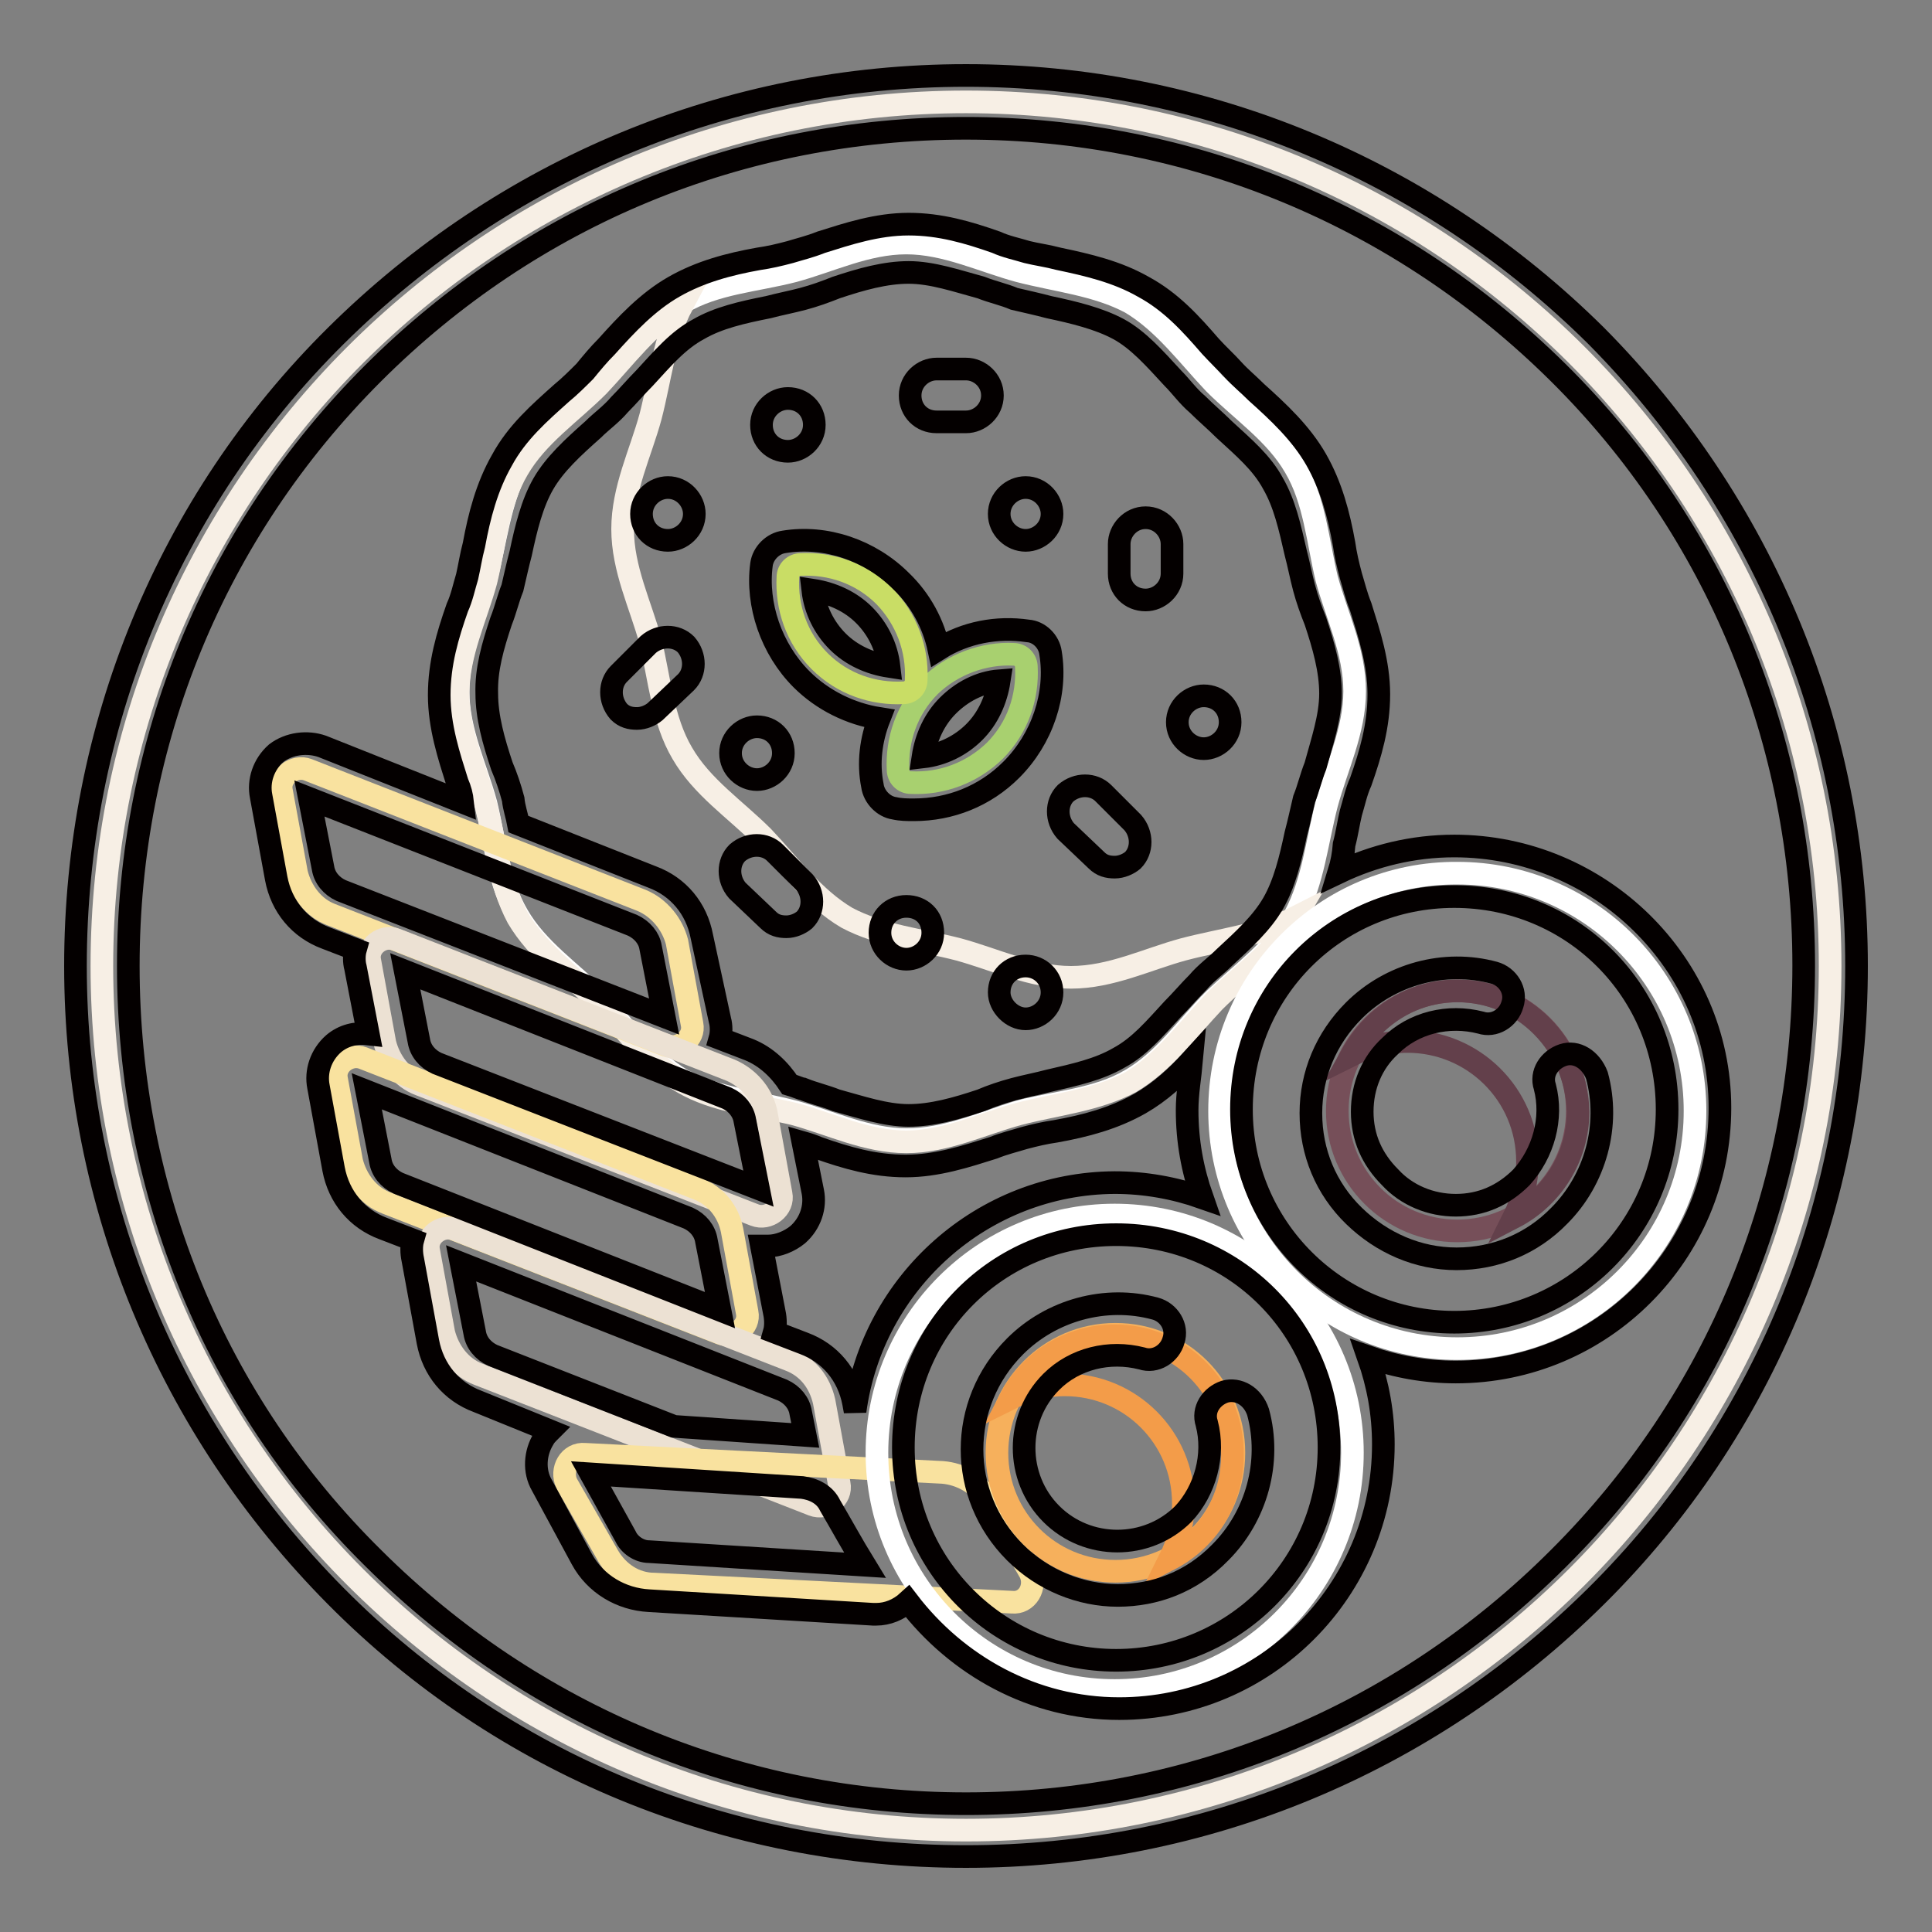
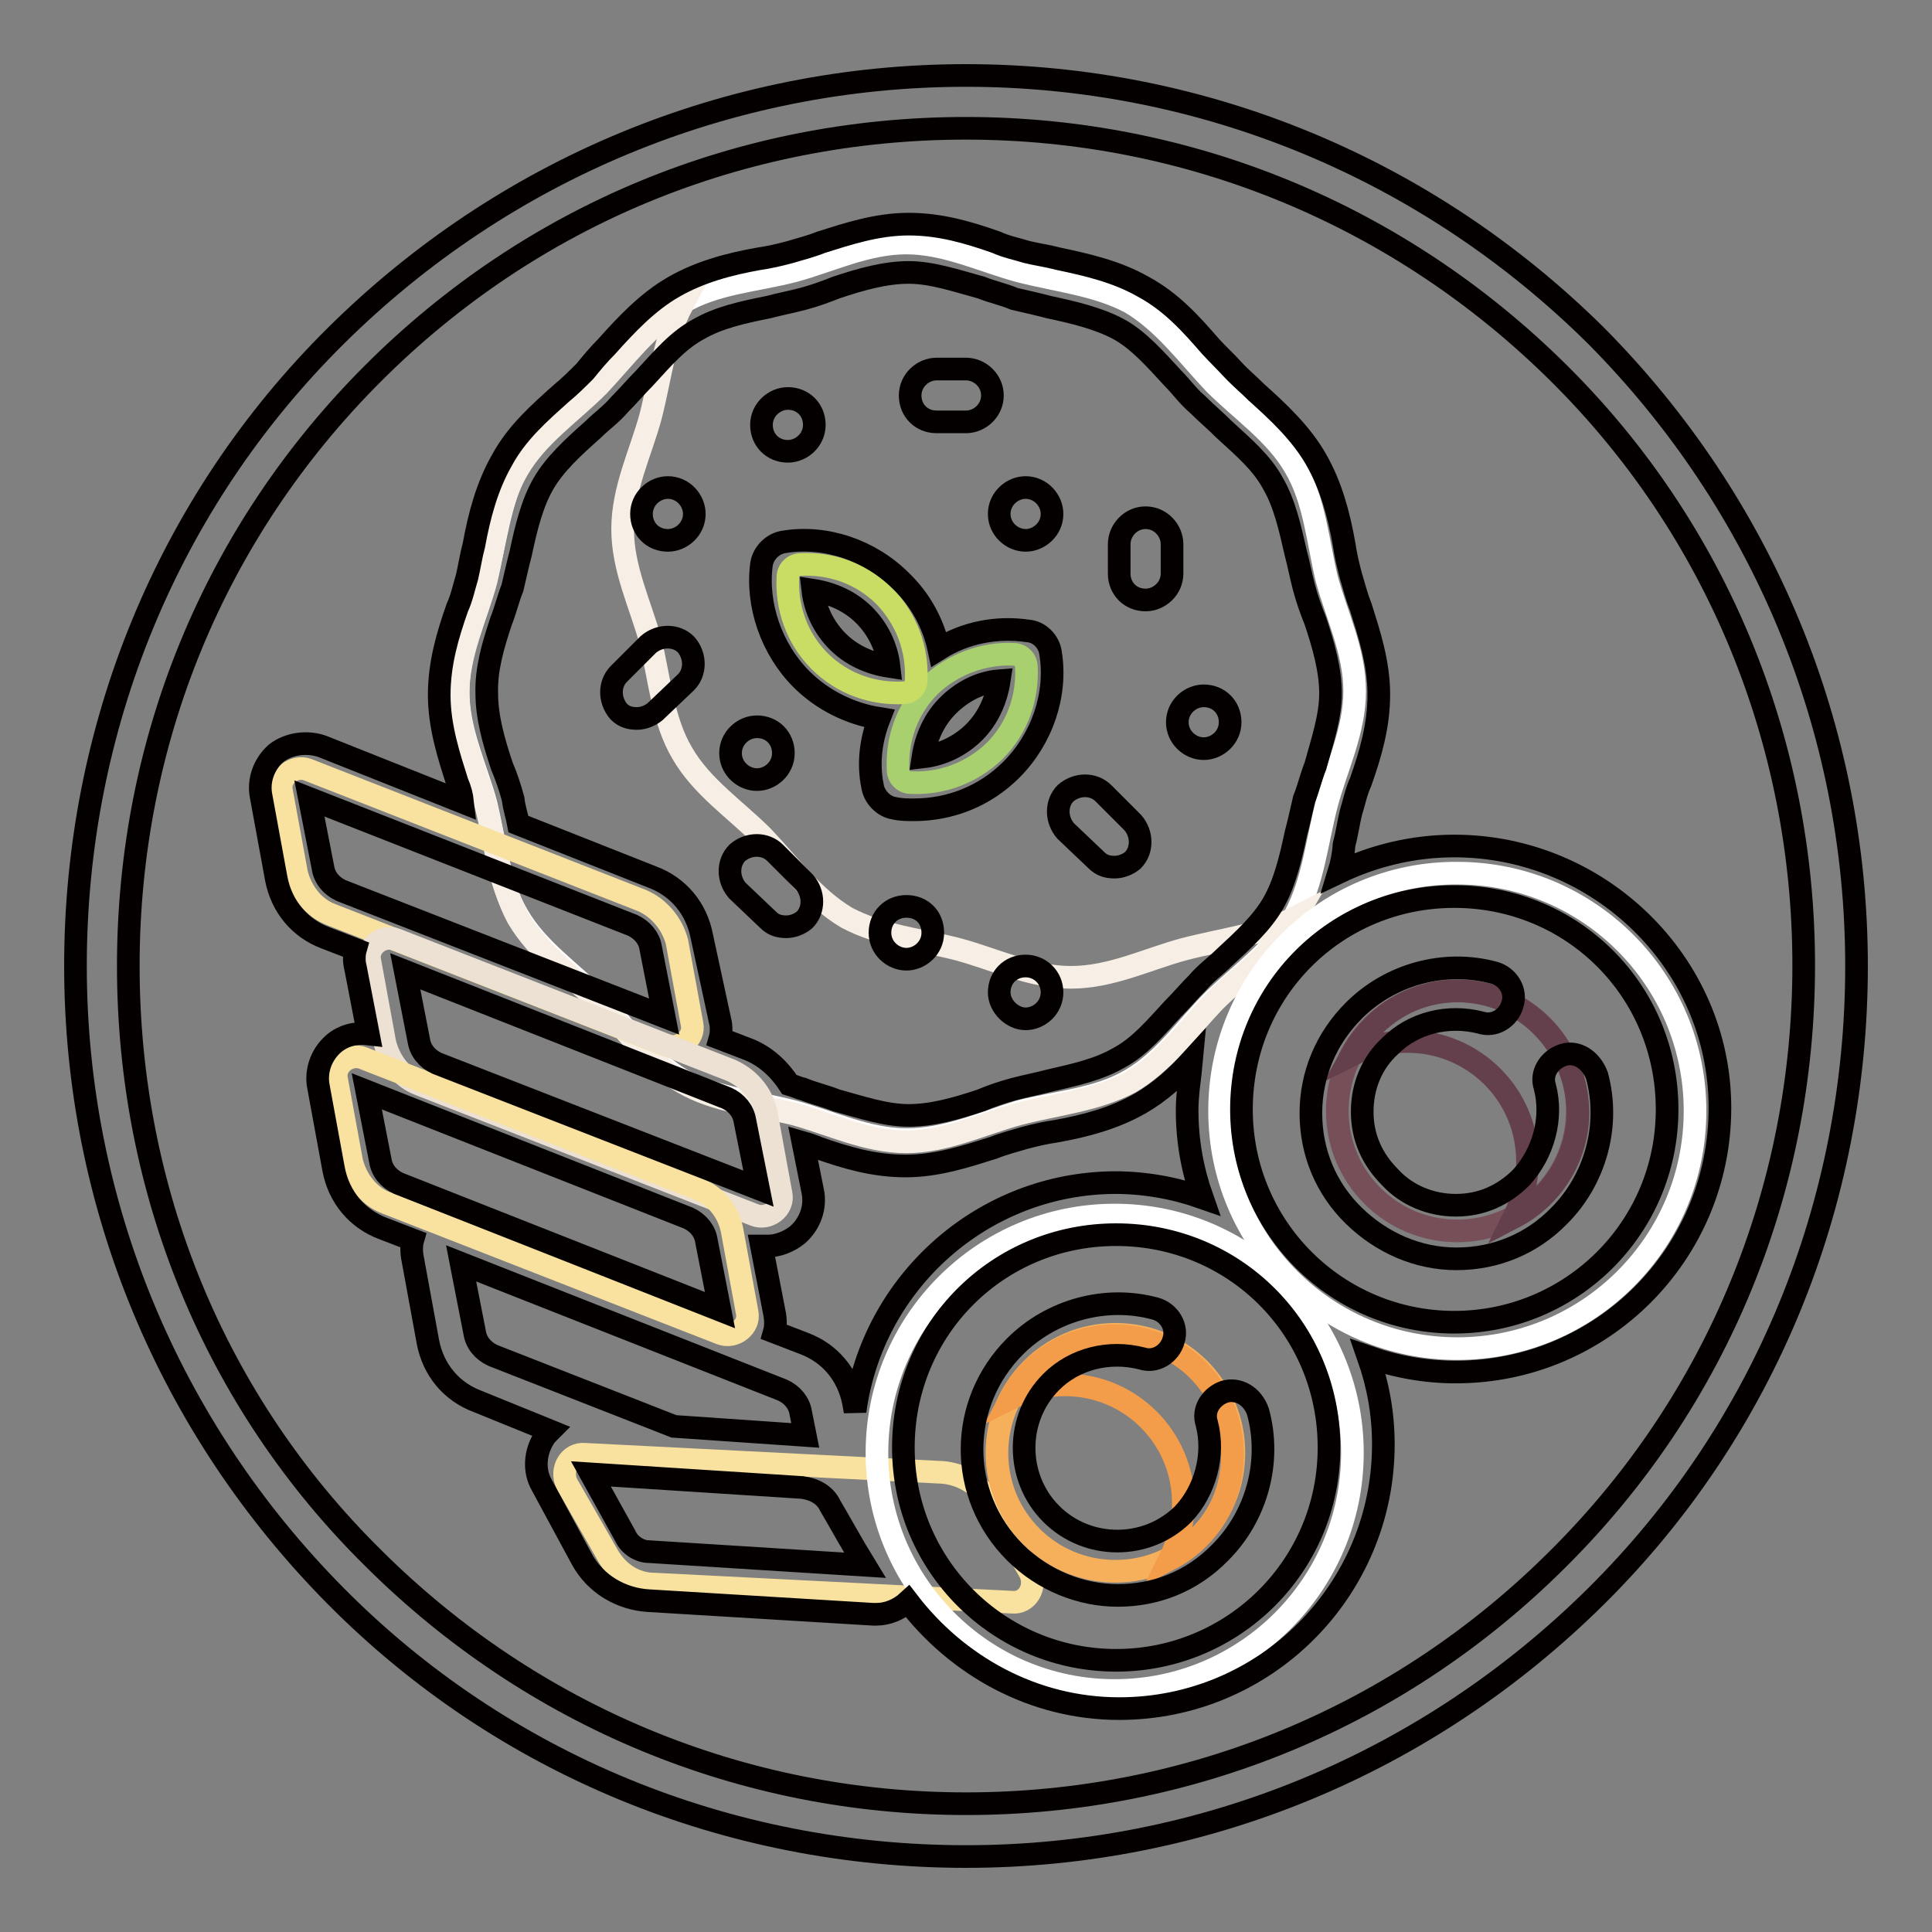
<svg xmlns="http://www.w3.org/2000/svg" version="1.1" x="0px" y="0px" viewBox="0 0 256 256" enable-background="new 0 0 256 256" xml:space="preserve">
  <rect x="0" y="0" width="256" height="256" fill="#808080" stroke="none" />
  <g>
-     <path stroke-width="3" fill-opacity="0" stroke="#f7efe5" d="M13.5,128c0,63.2,51.3,114.5,114.5,114.5c63.2,0,114.5-51.3,114.5-114.5c0-63.2-51.3-114.5-114.5-114.5 C64.8,13.5,13.5,64.8,13.5,128z" />
    <path stroke-width="3" fill-opacity="0" stroke="#ffffff" d="M120.1,151c-5.2,0-10.1-2.4-14.9-3.7c-5-1.3-10.3-1.8-14.8-4.2c-4.4-2.6-7.6-7-11.1-10.7 c-3.7-3.7-8.1-6.6-10.7-11.1c-2.6-4.4-3-9.8-4.2-14.8c-1.3-4.8-3.7-9.6-3.7-14.9c0-5.3,2.4-10.1,3.7-14.9c1.3-5,1.8-10.3,4.2-14.8 c2.6-4.4,7-7.6,10.7-11.1c3.7-3.7,6.6-8.1,11.1-10.7c4.4-2.6,9.8-2.9,14.8-4.2c4.8-1.3,9.6-3.7,14.9-3.7c5.2,0,10.1,2.4,14.9,3.7 c5,1.3,10.3,1.8,14.8,4.2c4.4,2.6,7.6,7,11.1,10.7c3.7,3.7,8.1,6.6,10.7,11.1c2.6,4.4,3,9.8,4.2,14.8c1.3,4.8,3.7,9.6,3.7,14.9 c0,5.2-2.4,10.1-3.7,14.9c-1.3,5-1.8,10.3-4.2,14.8c-2.6,4.4-7,7.6-10.7,11.1c-3.7,3.7-6.6,8.1-11.1,10.7 c-4.4,2.6-9.8,2.9-14.8,4.2C130.2,148.8,125.4,151,120.1,151z" />
    <path stroke-width="3" fill-opacity="0" stroke="#f7efe5" d="M156.8,125.8c-4.8,1.3-9.6,3.7-14.9,3.7c-5.2,0-10.1-2.4-14.9-3.7c-5-1.3-10.3-1.8-14.8-4.2 c-4.4-2.6-7.6-7-11.1-10.7c-3.7-3.7-8.1-6.6-10.7-11.1c-2.6-4.4-3-9.8-4.2-14.8c-1.3-4.8-3.7-9.6-3.7-14.9c0-5.3,2.4-10.1,3.7-14.9 c1.3-5,1.8-10.3,4.2-14.8c-4.4,2.6-7.6,7-11.1,10.7c-3.7,3.7-8.1,6.6-10.7,11.1c-2.6,4.4-3,9.8-4.2,14.8c-1.3,4.8-3.7,9.6-3.7,14.9 c0,5.2,2.4,10.1,3.7,14.9c1.3,5,1.8,10.3,4.2,14.8c2.6,4.4,7,7.6,10.7,11.1c3.7,3.7,6.6,8.1,11.1,10.7c4.4,2.6,9.8,3,14.8,4.2 c4.8,1.3,9.6,3.7,14.9,3.7c5.2,0,10.1-2.4,14.9-3.7c5-1.3,10.3-1.8,14.8-4.2c4.4-2.6,7.6-7,11.1-10.7c3.7-3.7,8.1-6.6,10.7-11.1 C167.1,123.9,161.7,124.5,156.8,125.8L156.8,125.8z" />
    <path stroke-width="3" fill-opacity="0" stroke="#a8d06f" d="M123.2,90.9c-3.1,3.1-4.4,7.2-4.2,11.1c0,0.9,0.7,1.7,1.7,1.7c4.1,0.2,8.1-1.3,11.1-4.2 c3.1-3.1,4.4-7.2,4.2-11.1c0-0.9-0.7-1.7-1.7-1.7C130.4,86.5,126.2,88,123.2,90.9z" />
    <path stroke-width="3" fill-opacity="0" stroke="#c9dd65" d="M108.6,87.6c3.1,3.1,7.2,4.4,11.1,4.2c0.9,0,1.7-0.7,1.7-1.7c0.2-4.1-1.3-8.1-4.2-11.1 c-3.1-3.1-7.2-4.4-11.1-4.2c-0.9,0-1.7,0.7-1.7,1.7C104.2,80.4,105.5,84.5,108.6,87.6z" />
    <path stroke-width="3" fill-opacity="0" stroke="#ffffff" d="M161.6,147.2c0,17.4,14.1,31.5,31.5,31.5c17.4,0,31.5-14.1,31.5-31.5c0-17.4-14.1-31.5-31.5-31.5 C175.7,115.6,161.6,129.7,161.6,147.2C161.6,147.2,161.6,147.2,161.6,147.2L161.6,147.2z" />
    <path stroke-width="3" fill-opacity="0" stroke="#764f59" d="M177.2,147.2c0,8.8,7.1,15.9,15.9,15.9c8.8,0,15.9-7.1,15.9-15.9c0-8.8-7.1-15.9-15.8-15.9 C184.3,131.3,177.2,138.4,177.2,147.2C177.2,147.2,177.2,147.2,177.2,147.2L177.2,147.2z" />
    <path stroke-width="3" fill-opacity="0" stroke="#63404b" d="M193.1,131.3c-6.1,0-11.2,3.5-14,8.5c2.2-1.1,4.8-1.8,7.4-1.8c8.7,0,15.9,7,15.9,15.9 c0,2.6-0.7,5.2-1.8,7.4c5-2.6,8.5-7.9,8.5-14C208.9,138.5,201.9,131.3,193.1,131.3z" />
    <path stroke-width="3" fill-opacity="0" stroke="#f9e29f" d="M85,119.3L40.8,102c-1.8-0.7-3.9,0.9-3.5,2.8l2,10.9c0.6,2.4,2.2,4.6,4.6,5.5l44.3,17.3 c1.8,0.7,3.9-0.9,3.5-2.8l-2-10.9C89.1,122.5,87.4,120.3,85,119.3z" />
    <path stroke-width="3" fill-opacity="0" stroke="#ece1d3" d="M96.8,141.8l-44.3-17.3c-1.8-0.7-3.9,0.9-3.5,2.8l2,10.9c0.6,2.4,2.2,4.6,4.6,5.5L100,161 c1.8,0.7,3.9-0.9,3.5-2.8l-2-10.9C100.9,144.8,99.1,142.8,96.8,141.8z" />
    <path stroke-width="3" fill-opacity="0" stroke="#f9e29f" d="M92.4,157.5l-44.3-17.3c-1.8-0.7-3.9,0.9-3.5,2.8l2,10.9c0.6,2.4,2.2,4.6,4.6,5.5l44.3,17.3 c1.8,0.7,3.9-0.9,3.5-2.8L97,163C96.5,160.5,94.8,158.4,92.4,157.5z" />
-     <path stroke-width="3" fill-opacity="0" stroke="#ece1d3" d="M104.6,180.2l-44.3-17.3c-1.8-0.7-3.9,0.9-3.5,2.8l2,10.9c0.6,2.4,2.2,4.6,4.6,5.5l44.3,17.3 c1.8,0.7,3.9-0.9,3.5-2.8l-2-10.9C108.6,183.1,107,181.1,104.6,180.2z" />
    <path stroke-width="3" fill-opacity="0" stroke="#f9e29f" d="M124.9,195.1l-47.4-2.4c-2-0.2-3.3,2-2.4,3.9l5.5,9.6c1.3,2.2,3.5,3.7,6.1,3.7l47.4,2.4 c2,0.2,3.3-2,2.4-3.9l-5.5-9.6C129.7,196.6,127.3,195.3,124.9,195.1L124.9,195.1z" />
    <path stroke-width="3" fill-opacity="0" stroke="#ffffff" d="M116.2,192.5c0,17.4,14.1,31.5,31.5,31.5c17.4,0,31.5-14.1,31.5-31.5S165.1,161,147.7,161 C130.3,161,116.2,175.1,116.2,192.5L116.2,192.5z" />
    <path stroke-width="3" fill-opacity="0" stroke="#f6b05c" d="M132.1,192.5c0,8.7,7,15.7,15.7,15.7s15.7-7,15.7-15.7s-7-15.7-15.7-15.7S132.1,183.9,132.1,192.5z" />
    <path stroke-width="3" fill-opacity="0" stroke="#f39c49" d="M147.7,177c-5.9,0-11.2,3.3-13.8,8.3c2.2-1.1,4.6-1.8,7.2-1.8c8.7,0,15.7,7,15.7,15.7 c0,2.6-0.7,5.2-1.8,7.4c5-2.6,8.3-7.7,8.3-13.8C163.4,184,156.4,177,147.7,177z" />
    <path stroke-width="3" fill-opacity="0" stroke="#040000" d="M211.5,44.5C189.2,22.4,159.5,10,128,10S66.8,22.4,44.5,44.5C22.2,66.6,10,96.5,10,128s12.4,61.2,34.5,83.5 c22.1,22.3,52,34.5,83.5,34.5s61.2-12.4,83.5-34.5c22.3-22.1,34.5-52,34.5-83.5S233.6,66.8,211.5,44.5z M206.5,206.5 c-21,21-48.9,32.5-78.5,32.5s-57.5-11.6-78.5-32.5C28.4,185.7,17,157.7,17,128s11.4-57.5,32.4-78.5C70.5,28.4,98.3,17,128,17 s57.5,11.6,78.5,32.4c21,20.8,32.5,48.9,32.5,78.5S227.6,185.5,206.5,206.5L206.5,206.5z" />
    <path stroke-width="3" fill-opacity="0" stroke="#040000" d="M162.3,184.4c-1.8,0.6-3,2.4-2.4,4.2c1.1,4.2-0.2,8.9-3.1,12c-4.8,4.8-12.7,4.8-17.5,0s-4.8-12.7,0-17.5 c3.1-3.1,7.7-4.2,12-3.1c1.8,0.6,3.7-0.6,4.2-2.4c0.6-1.8-0.6-3.7-2.4-4.2c-6.6-1.8-13.8,0.2-18.6,5c-7.6,7.6-7.6,19.7,0,27.3 c3.7,3.7,8.7,5.7,13.6,5.7c5,0,9.8-1.8,13.6-5.7c4.8-4.8,6.8-12,5-18.6C166,185,164.1,183.9,162.3,184.4z" />
    <path stroke-width="3" fill-opacity="0" stroke="#040000" d="M192.7,112.1c-5.5,0-10.7,1.3-15.3,3.5c0.4-1.3,0.6-2.4,0.7-3.7c0.4-1.5,0.6-3,0.9-4.2 c0.4-1.3,0.7-2.8,1.3-4.1c1.3-3.7,2.4-7.4,2.4-11.6s-1.3-8.1-2.4-11.6c-0.6-1.5-0.9-2.8-1.3-4.1c-0.4-1.5-0.7-2.8-0.9-4.2 c-0.7-3.9-1.7-7.7-3.7-11.2c-2-3.5-5-6.3-7.9-8.9c-1.1-1.1-2.2-2-3.1-3s-2-2-3-3.1c-2.6-3-5.2-5.9-8.9-7.9c-3.5-2-7.4-2.9-11.2-3.7 c-1.5-0.4-3-0.6-4.2-0.9c-1.3-0.4-2.8-0.7-4.1-1.3c-3.7-1.3-7.4-2.4-11.6-2.4c-4.2,0-8.1,1.3-11.6,2.4c-1.5,0.6-2.8,0.9-4.1,1.3 c-1.5,0.4-2.8,0.7-4.2,0.9c-3.9,0.7-7.7,1.7-11.2,3.7c-3.5,2-6.3,5-8.9,7.9c-1.1,1.1-2,2.2-2.9,3.3c-0.9,0.9-2,2-3.1,2.9 c-2.9,2.6-5.9,5.2-7.9,8.9c-2,3.5-3,7.4-3.7,11.2c-0.4,1.5-0.6,2.9-0.9,4.2c-0.4,1.3-0.7,2.8-1.3,4.1c-1.3,3.7-2.4,7.4-2.4,11.6 c0,4.2,1.3,8.1,2.4,11.6c0.4,0.9,0.6,1.7,0.7,2.6l-18.6-7.4c-2-0.7-4.4-0.4-6.1,0.9c-1.7,1.5-2.4,3.7-2,5.7l2,10.9 c0.7,3.7,3.1,6.6,6.6,7.9l3.9,1.5c-0.2,0.7-0.2,1.7,0,2.4l1.7,8.8c-1.7-0.2-3.3,0.2-4.6,1.3c-1.7,1.5-2.4,3.7-2,5.7l2,10.9 c0.7,3.7,3.1,6.6,6.6,7.9l3.9,1.5c-0.2,0.7-0.2,1.7,0,2.6l2,10.9c0.7,3.7,3.1,6.6,6.6,7.9l9.6,3.9c-0.4,0.4-0.7,0.7-0.9,1.1 c-1.1,1.8-1.3,4.2-0.2,6.1l5.3,9.8c1.8,3.3,5.2,5.3,8.9,5.5l29.7,1.8h0.4c1.5,0,3-0.6,4.2-1.7c6.5,8.5,16.6,14.2,28,14.2 c19.4,0,35-15.7,35-35c0-4.1-0.7-7.9-2-11.6c3.7,1.3,7.6,2,11.6,2c19.4,0,35-15.7,35-35C227.9,127.6,211.9,112.1,192.7,112.1 L192.7,112.1z M66.4,82.3c0.6-1.5,0.9-2.9,1.5-4.4c0.4-1.7,0.7-3.1,1.1-4.6c0.7-3.3,1.5-6.6,3-9.2c1.5-2.6,3.9-4.8,6.6-7.2 c1.1-1.1,2.4-2,3.5-3.3c1.1-1.1,2.2-2.4,3.3-3.5c2.4-2.6,4.4-5,7.2-6.5c2.6-1.5,5.7-2.2,9.2-2.9c1.5-0.4,3.1-0.7,4.6-1.1 s2.9-0.9,4.4-1.5c3.3-1.1,6.5-2,9.6-2c3.1,0,6.3,1.1,9.6,2c1.5,0.6,3,0.9,4.4,1.5c1.7,0.4,3.1,0.7,4.6,1.1c3.3,0.7,6.6,1.5,9.2,2.9 s4.8,3.9,7.2,6.5c1.1,1.1,2,2.4,3.3,3.5c1.1,1.1,2.4,2.2,3.5,3.3c2.6,2.4,5,4.4,6.5,7.2c1.5,2.6,2.2,5.7,3,9.2 c0.4,1.5,0.7,3.1,1.1,4.6c0.4,1.5,0.9,2.9,1.5,4.4c1.1,3.3,2,6.5,2,9.6c0,3.1-1.1,6.3-2,9.6c-0.6,1.5-0.9,2.9-1.5,4.4 c-0.4,1.7-0.7,3.1-1.1,4.6c-0.7,3.3-1.5,6.6-3,9.2c-1.5,2.6-3.9,4.8-6.5,7.2c-1.1,1.1-2.4,2-3.5,3.3c-1.1,1.1-2.2,2.4-3.3,3.5 c-2.4,2.6-4.4,5-7.2,6.5c-2.6,1.5-5.7,2.2-9.2,3c-1.5,0.4-3.1,0.7-4.6,1.1c-1.5,0.4-3,0.9-4.4,1.5c-3.3,1.1-6.5,2-9.6,2 c-3.1,0-6.3-1.1-9.6-2c-1.5-0.6-2.9-0.9-4.4-1.5c-0.2,0-1.1-0.4-1.8-0.6c-1.3-2-3.1-3.7-5.3-4.6l-3.9-1.5c0.2-0.7,0.2-1.7,0-2.4 L93,124.1c-0.7-3.7-3.1-6.6-6.6-7.9l-17.7-7c-0.2-1.1-0.6-2.2-0.7-3.3c-0.4-1.5-0.9-3-1.5-4.4c-1.1-3.3-2-6.5-2-9.6 C64.4,88.7,65.3,85.6,66.4,82.3z M100.5,157.5l-42.6-16.6c-1.3-0.6-2.2-1.7-2.4-3l-1.8-9.2l42.6,16.8c1.3,0.6,2.2,1.7,2.4,3 L100.5,157.5z M45.2,118c-1.3-0.6-2.2-1.7-2.4-3l-1.8-9.2l42.8,16.8c1.3,0.6,2.2,1.7,2.4,2.9l1.8,9.2L45.2,118z M52.8,156.8 c-1.3-0.6-2.2-1.7-2.4-3l-1.8-9.2l42.6,16.8c1.3,0.6,2.2,1.7,2.4,3l1.8,9.2L52.8,156.8z M65.3,179.6c-1.3-0.6-2.2-1.7-2.4-3 l-1.8-9.2l42.6,16.8c1.3,0.6,2.2,1.7,2.4,3l0.6,3L89.3,189L65.3,179.6z M86,205.6c-1.3,0-2.6-0.9-3.1-2l-4.6-8.3l28,1.8 c1.5,0.2,3,0.9,3.7,2.4c1.3,2.2,3,5.3,4.6,7.9L86,205.6z M113.3,187l-0.2-1.1c-0.7-3.7-3.1-6.6-6.6-7.9l-3.9-1.5 c0.2-0.7,0.2-1.7,0-2.6l-1.7-8.8h0.9c1.3,0,2.8-0.6,3.9-1.5c1.7-1.5,2.4-3.7,2-5.7l-1.3-6.5c0.7,0.2,1.3,0.4,2,0.7 c3.7,1.3,7.4,2.4,11.6,2.4s8.1-1.3,11.6-2.4c1.5-0.6,2.8-0.9,4.1-1.3c1.5-0.4,2.8-0.7,4.2-0.9c3.9-0.7,7.7-1.7,11.2-3.7 c2.6-1.5,4.8-3.5,6.8-5.7c-0.2,2.2-0.6,4.4-0.6,6.6c0,4.1,0.7,7.9,2,11.6c-3.7-1.3-7.6-2-11.6-2C130.2,156.8,115.6,169.9,113.3,187 L113.3,187z M147.9,220c-15.5,0-28.2-12.5-28.2-28.2s12.5-28.2,28.2-28.2s28.2,12.5,28.2,28.2S163.4,220,147.9,220z M192.7,175.2 c-15.5,0-28.2-12.5-28.2-28.2s12.5-28.2,28.2-28.2s28.2,12.5,28.2,28.2S208.2,175.2,192.7,175.2L192.7,175.2z" />
    <path stroke-width="3" fill-opacity="0" stroke="#040000" d="M207.1,139.8c-1.8,0.6-3,2.4-2.4,4.2c1.1,4.2-0.2,8.8-3.1,12c-2.4,2.4-5.3,3.7-8.7,3.7 c-3.3,0-6.5-1.3-8.7-3.7c-2.4-2.4-3.7-5.3-3.7-8.7s1.3-6.5,3.7-8.7c3.1-3.1,7.7-4.2,12-3.1c1.8,0.6,3.7-0.6,4.2-2.4 c0.6-1.8-0.6-3.7-2.4-4.2c-6.6-1.8-13.8,0.2-18.6,5c-3.7,3.7-5.7,8.5-5.7,13.6c0,5.2,2,10,5.7,13.6s8.5,5.7,13.6,5.7 c5.2,0,10-2,13.6-5.7c4.8-4.8,6.8-12,5-18.6C210.8,140.4,208.9,139.2,207.1,139.8L207.1,139.8z M106.2,90c2.8,2.8,6.5,4.6,10.3,5.2 c-1.1,2.8-1.5,5.9-0.9,8.9c0.2,1.5,1.5,2.8,2.9,3c0.9,0.2,1.7,0.2,2.6,0.2c4.8,0,9.4-1.8,12.9-5.3c4.1-4.1,6.1-10,5.2-15.5 c-0.2-1.5-1.5-2.8-3-2.9c-4.1-0.6-8.3,0.2-11.8,2.4c-0.7-3.3-2.4-6.5-5-9c-4.1-4.1-10-6.1-15.5-5.2c-1.5,0.2-2.8,1.5-3,3 C100.2,80.1,102.2,86,106.2,90L106.2,90z M132.4,90.2c-0.4,2.6-1.5,5-3.3,6.8s-4.2,3-6.8,3.3c0.4-2.6,1.5-5,3.3-6.8 S129.8,90.4,132.4,90.2L132.4,90.2z M114.5,81.5c1.8,1.8,3,4.2,3.3,6.8c-2.6-0.4-5-1.5-6.8-3.3s-3-4.2-3.3-6.8 C110.3,78.6,112.7,79.7,114.5,81.5z M101.8,121.9c0.7,0.7,1.5,0.9,2.4,0.9s1.8-0.4,2.4-0.9c1.3-1.3,1.3-3.5,0-5l-3.9-3.9 c-1.3-1.3-3.5-1.3-5,0c-1.3,1.3-1.3,3.5,0,5L101.8,121.9z M124.1,55.9h3.9c1.8,0,3.5-1.5,3.5-3.5s-1.7-3.5-3.5-3.5h-3.9 c-1.8,0-3.5,1.5-3.5,3.5S122.1,55.9,124.1,55.9z M145.3,114c0.7,0.7,1.5,0.9,2.4,0.9s1.8-0.4,2.4-0.9c1.3-1.3,1.3-3.5,0-5l-3.9-3.9 c-1.3-1.3-3.5-1.3-5,0c-1.3,1.3-1.3,3.5,0,5L145.3,114L145.3,114z M90.9,90.4c1.3-1.3,1.3-3.5,0-5c-1.3-1.3-3.5-1.3-5,0l-3.9,3.9 c-1.3,1.3-1.3,3.5,0,5c0.7,0.7,1.5,0.9,2.4,0.9s1.8-0.4,2.4-0.9L90.9,90.4z M151.8,79.5c1.8,0,3.5-1.5,3.5-3.5v-3.9 c0-1.8-1.5-3.5-3.5-3.5s-3.5,1.7-3.5,3.5V76C148.3,78,149.8,79.5,151.8,79.5z M104.4,59.8c1.8,0,3.5-1.5,3.5-3.5 c0-2-1.5-3.5-3.5-3.5c-1.8,0-3.5,1.5-3.5,3.5C100.9,58.3,102.4,59.8,104.4,59.8z M159.5,99.2c1.8,0,3.5-1.5,3.5-3.5 s-1.5-3.5-3.5-3.5c-1.8,0-3.5,1.5-3.5,3.5S157.7,99.2,159.5,99.2z M135.9,71.6c1.8,0,3.5-1.5,3.5-3.5c0-1.8-1.5-3.5-3.5-3.5 c-1.8,0-3.5,1.5-3.5,3.5S134.1,71.6,135.9,71.6z M135.9,128c-2,0-3.5,1.5-3.5,3.5c0,1.8,1.7,3.5,3.5,3.5s3.5-1.5,3.5-3.5 S137.8,128,135.9,128z M88.5,71.6c1.8,0,3.5-1.5,3.5-3.5c0-1.8-1.5-3.5-3.5-3.5c-1.8,0-3.5,1.5-3.5,3.5S86.5,71.6,88.5,71.6z  M100.3,103.3c1.8,0,3.5-1.5,3.5-3.5c0-2-1.5-3.5-3.5-3.5c-1.8,0-3.5,1.5-3.5,3.5C96.8,101.8,98.5,103.3,100.3,103.3z M120.1,120.1 c-2,0-3.5,1.5-3.5,3.5c0,2,1.7,3.5,3.5,3.5s3.5-1.5,3.5-3.5C123.6,121.5,122.1,120.1,120.1,120.1z" />
  </g>
</svg>